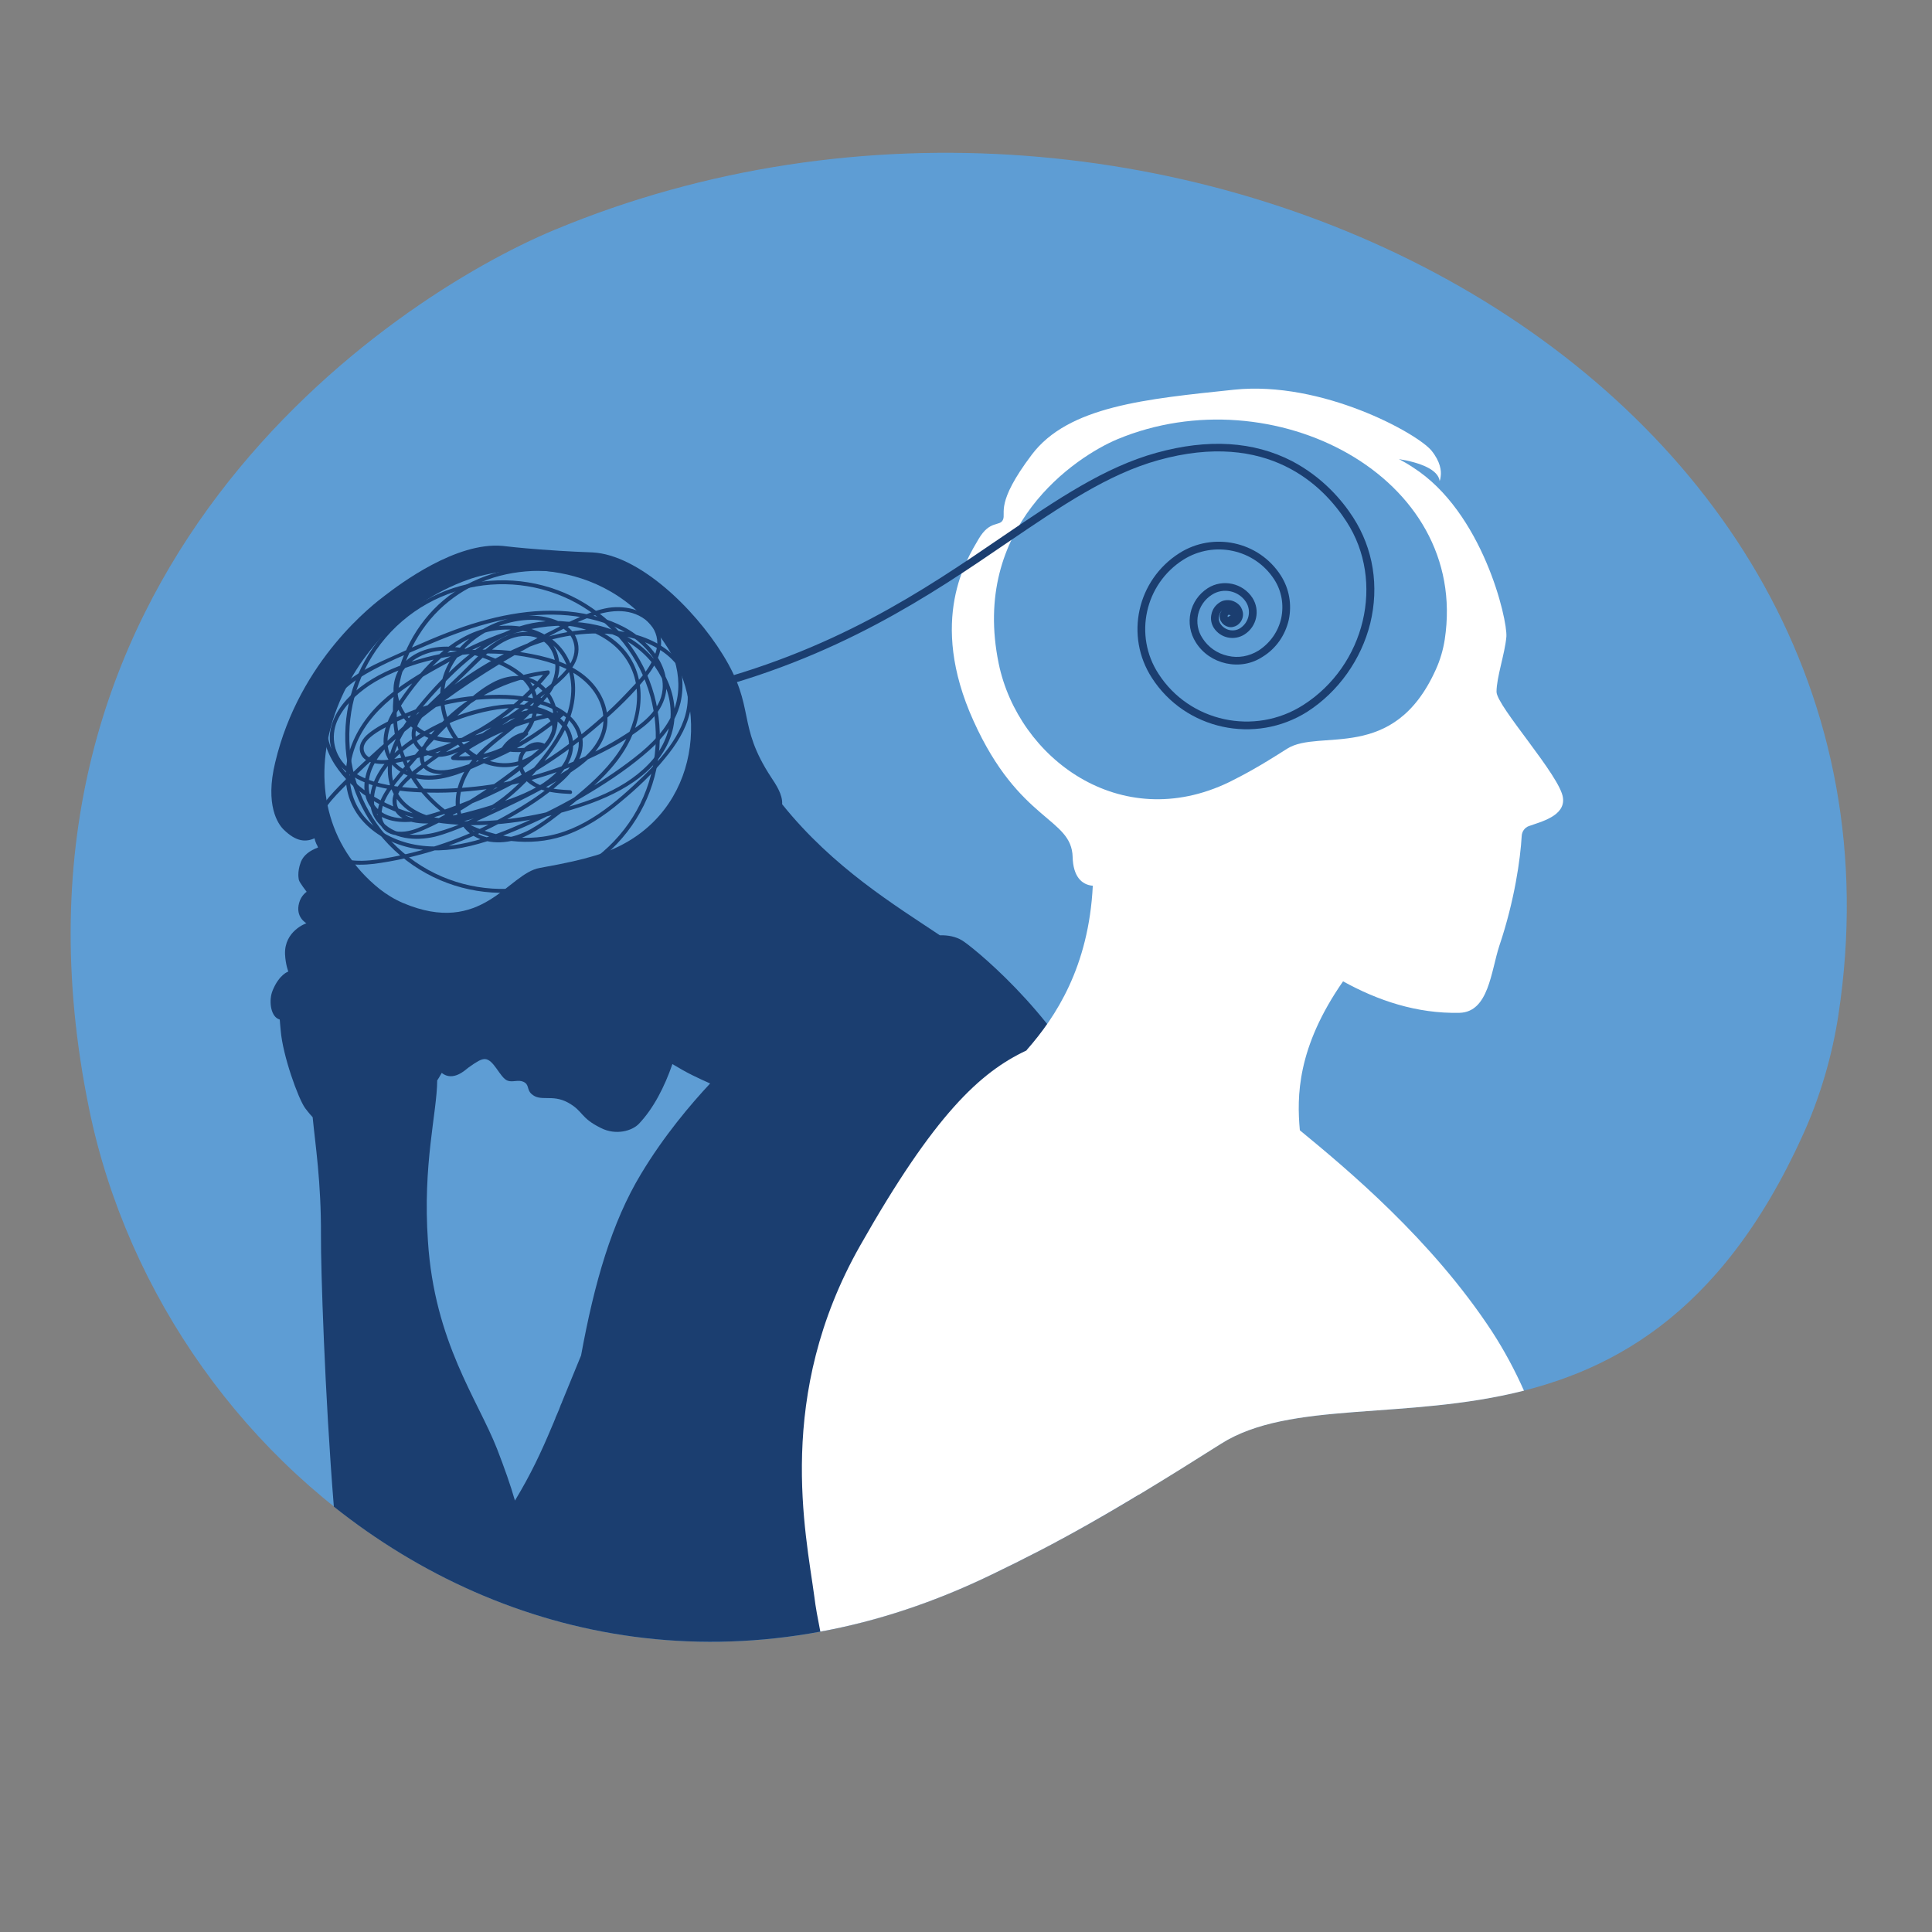
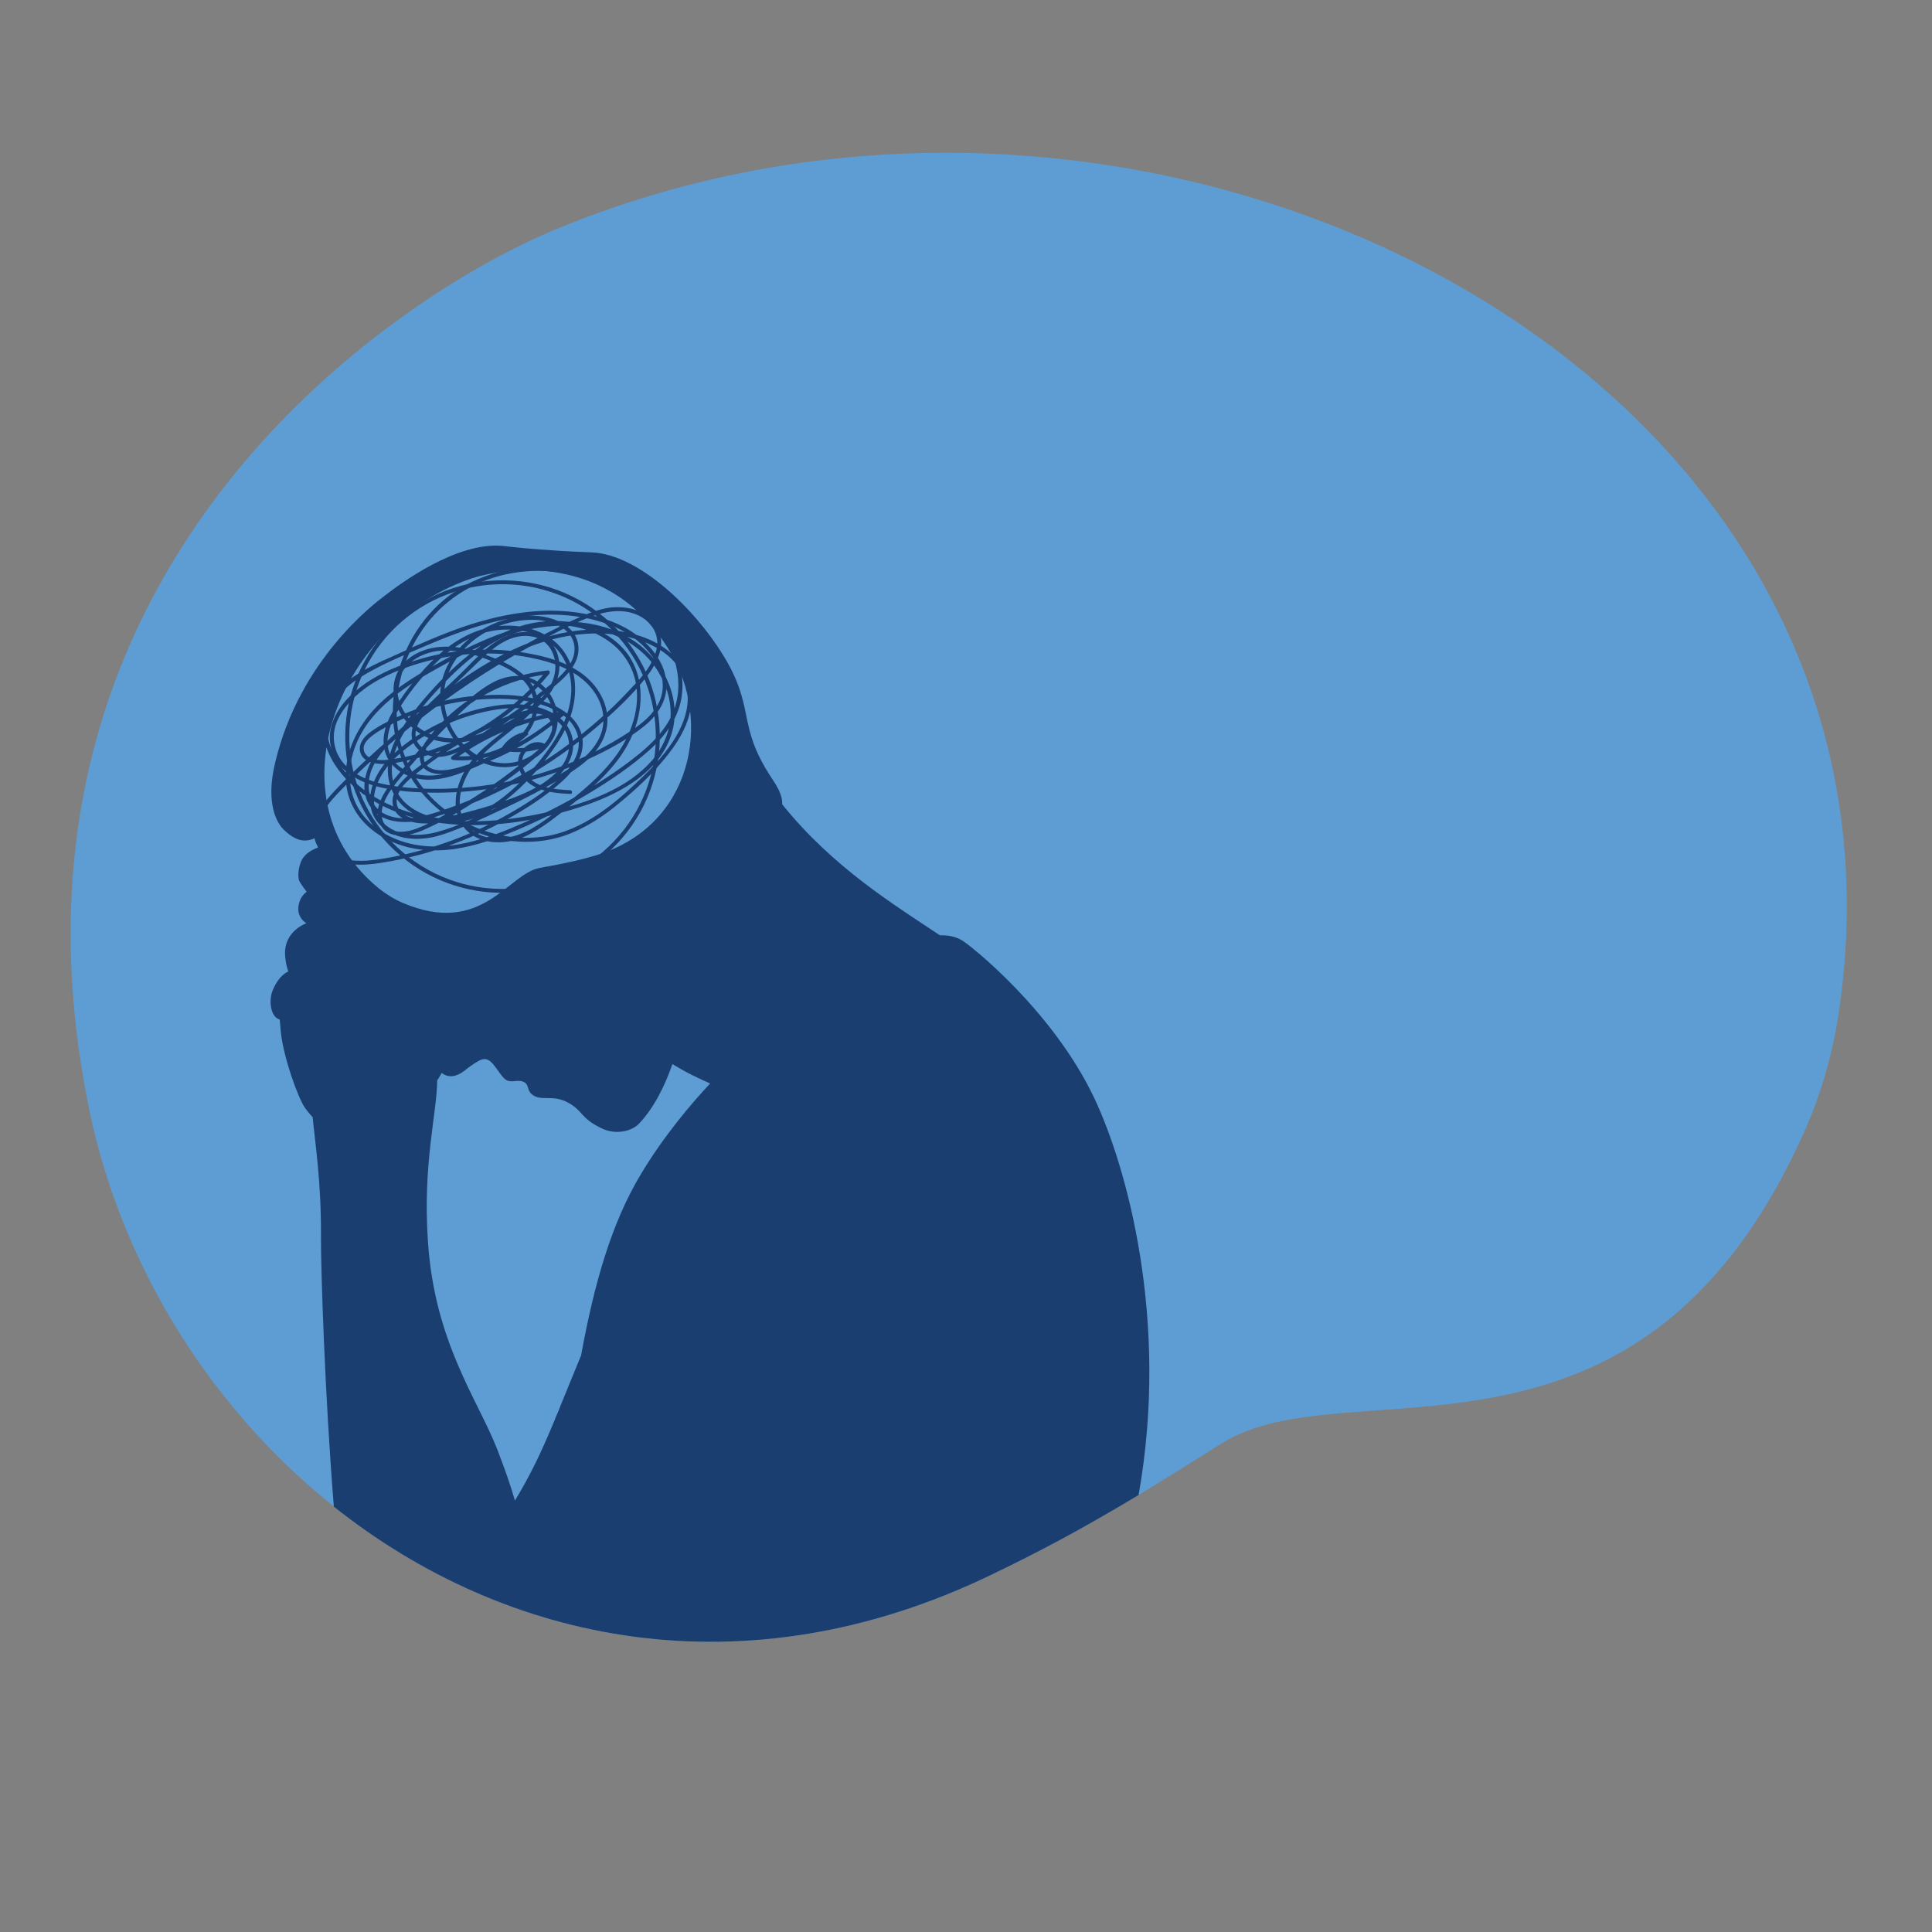
<svg xmlns="http://www.w3.org/2000/svg" width="40" zoomAndPan="magnify" viewBox="0 0 30 30" height="40" preserveAspectRatio="xMidYMid meet" version="1.0">
  <rect x="0" y="0" width="30" height="30" fill="#808080" stroke="none" />
  <defs>
    <clipPath id="id1">
      <path d="M 1.098 2.375 L 28.676 2.375 L 28.676 25.496 L 1.098 25.496 Z M 1.098 2.375 " clip-rule="nonzero" />
    </clipPath>
  </defs>
  <g clip-path="url(#id1)">
    <path fill="#5e9dd4" d="M 15.41 24.445 C 16.398 23.969 17.219 23.523 18.961 22.418 C 20.934 21.168 25.418 23.312 27.992 17.629 C 28.266 17.031 28.453 16.379 28.547 15.758 C 30.062 5.789 18.027 -0.352 8.609 3.57 C 6.047 4.637 -0.332 8.902 1.387 17.234 C 2.574 22.98 8.781 27.66 15.41 24.445 " fill-opacity="1" fill-rule="nonzero" />
  </g>
  <path fill="#1b3e70" d="M 9.953 18.23 C 9.5 18.98 9.23 19.914 9.023 21.047 C 8.91 21.32 8.816 21.555 8.73 21.762 C 8.727 21.766 8.727 21.77 8.727 21.773 C 8.719 21.789 8.715 21.801 8.707 21.816 C 8.703 21.832 8.695 21.848 8.688 21.867 C 8.688 21.871 8.684 21.875 8.684 21.879 C 8.664 21.926 8.645 21.973 8.625 22.016 C 8.625 22.016 8.625 22.02 8.625 22.02 C 8.617 22.039 8.609 22.062 8.598 22.086 C 8.59 22.109 8.578 22.129 8.57 22.152 C 8.402 22.551 8.246 22.887 7.996 23.301 C 7.926 23.055 7.832 22.793 7.719 22.5 C 7.418 21.73 6.746 20.84 6.645 19.273 C 6.562 18.074 6.785 17.285 6.789 16.777 C 6.805 16.754 6.828 16.715 6.859 16.66 C 7.035 16.801 7.227 16.613 7.273 16.578 C 7.41 16.48 7.465 16.449 7.523 16.445 C 7.668 16.441 7.762 16.738 7.883 16.781 C 7.961 16.809 8.047 16.762 8.125 16.797 C 8.223 16.84 8.176 16.914 8.25 16.984 C 8.391 17.117 8.57 16.984 8.82 17.121 C 9.062 17.254 9.004 17.355 9.332 17.516 C 9.562 17.633 9.816 17.562 9.922 17.449 C 10.148 17.211 10.32 16.875 10.441 16.523 C 10.547 16.586 10.648 16.645 10.75 16.695 C 10.844 16.742 10.938 16.785 11.027 16.824 C 10.727 17.145 10.309 17.637 9.953 18.23 Z M 14.938 14.602 C 14.84 14.543 14.723 14.52 14.594 14.523 C 13.906 14.062 12.938 13.477 12.145 12.488 C 12.156 12.336 12.039 12.168 11.977 12.074 C 11.43 11.242 11.742 11 11.223 10.164 C 10.77 9.43 9.914 8.617 9.203 8.578 C 9.121 8.574 8.824 8.566 8.375 8.531 C 8.066 8.508 7.867 8.484 7.805 8.477 C 7.082 8.41 6.203 9.074 5.984 9.242 C 5.812 9.371 4.652 10.242 4.273 11.84 C 4.113 12.5 4.316 12.797 4.406 12.883 C 4.594 13.066 4.75 13.094 4.926 12.996 C 4.926 13.051 4.93 13.105 4.938 13.16 C 4.812 13.207 4.715 13.277 4.672 13.383 C 4.609 13.551 4.641 13.656 4.641 13.664 C 4.652 13.707 4.762 13.848 4.762 13.848 C 4.762 13.848 4.676 13.902 4.645 14.02 C 4.582 14.242 4.758 14.336 4.758 14.336 C 4.758 14.336 4.414 14.453 4.426 14.816 C 4.434 14.98 4.477 15.086 4.477 15.086 C 4.477 15.086 4.336 15.129 4.234 15.379 C 4.172 15.527 4.199 15.762 4.316 15.82 C 4.324 15.824 4.332 15.828 4.344 15.832 C 4.348 15.895 4.355 15.953 4.359 16.004 C 4.391 16.391 4.629 17.055 4.738 17.207 C 4.758 17.234 4.797 17.285 4.855 17.348 C 4.895 17.77 4.988 18.344 4.984 19.191 C 4.98 19.66 5.043 21.66 5.184 23.395 C 7.848 25.516 11.559 26.312 15.41 24.445 C 16.121 24.102 16.742 23.777 17.68 23.215 C 18.164 20.496 17.492 18.109 16.992 17.051 C 16.348 15.691 15.062 14.672 14.938 14.602 " fill-opacity="1" fill-rule="nonzero" />
-   <path fill="#ffffff" d="M 23.664 21.594 C 23.527 21.285 23.363 20.977 23.168 20.676 C 22.227 19.242 20.914 18.152 20.184 17.551 C 20.137 17.031 20.137 16.27 20.855 15.238 C 21.391 15.535 22 15.742 22.664 15.727 C 23.117 15.715 23.152 15.082 23.281 14.688 C 23.52 13.98 23.609 13.332 23.629 12.98 C 23.633 12.91 23.676 12.852 23.738 12.828 C 23.922 12.762 24.305 12.672 24.27 12.391 C 24.234 12.055 23.238 10.965 23.238 10.742 C 23.238 10.516 23.367 10.156 23.391 9.887 C 23.41 9.617 23.023 7.949 21.941 7.258 C 21.871 7.211 21.797 7.168 21.723 7.129 C 22.059 7.184 22.332 7.293 22.355 7.469 C 22.355 7.469 22.367 7.441 22.371 7.395 C 22.383 7.312 22.367 7.168 22.227 6.996 C 22.004 6.727 20.527 5.91 19.164 6.051 C 17.797 6.195 16.59 6.305 16.02 7.062 C 15.449 7.82 15.625 7.961 15.574 8.07 C 15.527 8.18 15.371 8.07 15.195 8.371 C 15.02 8.672 14.402 9.617 15.117 11.195 C 15.828 12.77 16.641 12.691 16.656 13.309 C 16.664 13.602 16.789 13.738 16.969 13.754 C 16.906 15.016 16.391 15.793 15.949 16.297 C 15.945 16.301 15.941 16.309 15.938 16.312 C 15.223 16.648 14.512 17.301 13.355 19.344 C 12.035 21.672 12.512 23.801 12.645 24.793 C 12.664 24.953 12.699 25.137 12.738 25.336 C 13.613 25.176 14.508 24.883 15.41 24.445 C 16.398 23.969 17.219 23.523 18.961 22.418 C 20.027 21.742 21.828 22.059 23.664 21.594 " fill-opacity="1" fill-rule="nonzero" />
  <path fill="#5e9dd4" d="M 19.086 12.145 C 19.336 12.02 19.547 11.906 19.988 11.625 C 20.492 11.309 21.637 11.855 22.293 10.402 C 22.363 10.25 22.41 10.086 22.434 9.93 C 22.82 7.387 19.754 5.82 17.352 6.82 C 16.699 7.094 15.07 8.18 15.508 10.305 C 15.812 11.77 17.395 12.961 19.086 12.145 " fill-opacity="1" fill-rule="nonzero" />
  <path fill="#5e9dd4" d="M 9.242 13.285 C 9.016 13.352 8.82 13.398 8.383 13.477 C 7.887 13.562 7.492 14.547 6.254 14.02 C 6.125 13.965 6 13.887 5.895 13.805 C 4.199 12.445 5.207 9.738 7.27 9 C 7.832 8.801 9.465 8.555 10.406 10.121 C 11.059 11.203 10.758 12.836 9.242 13.285 " fill-opacity="1" fill-rule="nonzero" />
  <path fill="#1b3e70" d="M 6.07 9.812 C 6.973 8.863 8.484 8.82 9.438 9.719 C 10.391 10.613 10.438 12.113 9.535 13.062 C 8.633 14.012 7.121 14.055 6.168 13.156 C 5.215 12.262 5.172 10.762 6.07 9.812 Z M 9.578 13.105 C 10.504 12.133 10.461 10.59 9.48 9.672 C 8.5 8.754 6.953 8.797 6.027 9.77 C 5.102 10.742 5.145 12.285 6.125 13.203 C 7.105 14.121 8.652 14.078 9.578 13.105 " fill-opacity="1" fill-rule="nonzero" />
  <path fill="#1b3e70" d="M 8.406 10.871 C 8.059 11.387 7.352 11.605 7.172 12.238 C 7.102 12.473 7.133 12.738 7.34 12.898 C 7.605 13.098 7.969 13.023 8.234 12.879 C 8.375 12.801 8.504 12.707 8.629 12.609 C 8.777 12.496 8.926 12.379 9.066 12.258 C 9.324 12.035 9.57 11.781 9.723 11.477 C 9.848 11.23 9.918 10.945 9.883 10.668 C 9.848 10.391 9.703 10.145 9.48 9.977 C 9.023 9.633 8.387 9.633 7.883 9.863 C 7.586 9.996 7.32 10.199 7.082 10.422 C 6.859 10.633 6.652 10.859 6.465 11.098 C 6.309 11.297 6.16 11.527 6.105 11.777 C 6.047 12.035 6.109 12.301 6.309 12.48 C 6.516 12.664 6.812 12.738 7.082 12.707 C 7.395 12.676 7.676 12.5 7.91 12.301 C 8.156 12.09 8.379 11.836 8.562 11.57 C 8.742 11.305 8.875 11.004 8.871 10.68 C 8.863 10.391 8.742 10.113 8.496 9.949 C 8.262 9.793 7.965 9.75 7.688 9.789 C 7.363 9.836 7.074 10.016 6.836 10.23 C 6.602 10.445 6.391 10.699 6.219 10.969 C 6.086 11.176 5.957 11.441 6.047 11.691 C 6.16 11.996 6.531 12.078 6.824 12.031 C 6.98 12.004 7.133 11.945 7.281 11.887 C 7.441 11.82 7.605 11.754 7.758 11.668 C 8.016 11.523 8.262 11.297 8.285 10.984 C 8.312 10.652 8.031 10.441 7.758 10.32 C 7.473 10.191 7.141 10.078 6.824 10.105 C 6.539 10.133 6.238 10.309 6.18 10.605 C 6.137 10.828 6.246 11.055 6.402 11.211 C 6.82 11.633 7.457 11.457 7.91 11.199 C 8.188 11.043 8.512 10.832 8.602 10.508 C 8.68 10.227 8.547 9.918 8.234 9.879 C 7.891 9.836 7.617 10.094 7.391 10.312 C 7.262 10.438 7.129 10.566 6.996 10.691 C 6.875 10.809 6.746 10.922 6.633 11.047 C 6.551 11.137 6.465 11.25 6.453 11.379 C 6.441 11.535 6.562 11.645 6.707 11.68 C 6.867 11.719 7.023 11.656 7.164 11.582 C 7.309 11.504 7.449 11.414 7.586 11.324 C 7.895 11.125 8.191 10.91 8.48 10.684 C 8.676 10.527 8.957 10.309 8.918 10.027 C 8.875 9.723 8.5 9.617 8.238 9.625 C 7.961 9.629 7.684 9.719 7.453 9.871 C 7.223 10.023 7.035 10.242 6.945 10.504 C 6.867 10.738 6.883 10.984 6.973 11.211 C 7.16 11.68 7.684 12.008 8.176 11.773 C 8.422 11.652 8.613 11.414 8.598 11.133 C 8.582 10.887 8.414 10.633 8.164 10.57 C 7.883 10.5 7.609 10.672 7.402 10.844 C 7.137 11.062 6.898 11.316 6.664 11.566 C 6.539 11.699 6.422 11.836 6.305 11.973 C 6.207 12.09 6.102 12.207 6.023 12.34 C 5.965 12.441 5.91 12.566 5.93 12.688 C 5.945 12.816 6.059 12.902 6.184 12.914 C 6.32 12.926 6.461 12.875 6.582 12.82 C 6.742 12.746 6.895 12.66 7.043 12.574 C 7.348 12.398 7.641 12.207 7.918 11.996 C 8.062 11.887 8.207 11.773 8.348 11.652 C 8.434 11.578 8.527 11.484 8.562 11.367 C 8.609 11.227 8.516 11.105 8.371 11.086 C 8.215 11.062 8.062 11.125 7.918 11.176 C 7.598 11.297 7.293 11.449 7 11.629 C 6.859 11.719 6.719 11.812 6.586 11.918 C 6.469 12.008 6.336 12.105 6.242 12.223 C 6.156 12.34 6.113 12.504 6.234 12.613 C 6.332 12.711 6.496 12.727 6.629 12.727 C 6.793 12.723 6.957 12.68 7.117 12.645 C 7.285 12.605 7.453 12.559 7.617 12.508 C 7.902 12.418 8.195 12.32 8.441 12.156 C 8.641 12.02 8.844 11.82 8.836 11.562 C 8.828 11.258 8.555 11.09 8.285 11.027 C 7.988 10.961 7.68 11.008 7.391 11.086 C 7.082 11.168 6.785 11.301 6.52 11.473 C 6.289 11.621 6.066 11.797 5.926 12.035 C 5.801 12.242 5.746 12.508 5.902 12.719 C 6.102 12.988 6.48 13 6.777 12.922 C 7.105 12.836 7.418 12.68 7.727 12.535 C 8.051 12.383 8.367 12.219 8.676 12.035 C 8.93 11.887 9.203 11.707 9.32 11.426 C 9.438 11.148 9.336 10.836 9.129 10.625 C 8.898 10.387 8.57 10.281 8.25 10.215 C 7.961 10.156 7.664 10.137 7.367 10.152 C 7.074 10.168 6.785 10.219 6.504 10.301 C 6.238 10.383 5.969 10.488 5.738 10.641 C 5.531 10.781 5.336 10.965 5.234 11.199 C 5.129 11.449 5.191 11.73 5.395 11.914 C 5.625 12.121 5.957 12.191 6.254 12.223 C 6.555 12.254 6.859 12.258 7.16 12.234 C 7.758 12.195 8.348 12.055 8.902 11.828 C 9.176 11.711 9.445 11.574 9.695 11.414 C 9.957 11.25 10.258 11.039 10.289 10.703 C 10.309 10.469 10.188 10.242 10.031 10.074 C 9.855 9.883 9.629 9.754 9.383 9.672 C 8.797 9.477 8.156 9.523 7.566 9.684 C 7.238 9.773 6.922 9.895 6.613 10.027 C 6.301 10.16 5.98 10.293 5.688 10.461 C 5.406 10.621 5.133 10.848 5.086 11.188 C 5.047 11.441 5.148 11.691 5.293 11.898 C 5.609 12.348 6.16 12.598 6.691 12.695 C 7.262 12.801 7.855 12.75 8.418 12.629 C 9 12.5 9.641 12.309 10.066 11.871 C 10.27 11.664 10.406 11.391 10.414 11.094 C 10.418 10.824 10.32 10.566 10.168 10.348 C 9.816 9.863 9.203 9.684 8.625 9.719 C 7.969 9.754 7.367 10.055 6.805 10.371 C 6.23 10.688 5.617 11.094 5.461 11.773 C 5.398 12.051 5.43 12.344 5.586 12.586 C 5.754 12.844 6.035 13.012 6.328 13.09 C 6.945 13.254 7.594 13.016 8.156 12.766 C 8.473 12.625 8.781 12.469 9.078 12.289 C 9.383 12.105 9.684 11.906 9.957 11.68 C 10.203 11.473 10.43 11.219 10.504 10.898 C 10.562 10.652 10.531 10.398 10.445 10.164 C 10.258 9.664 9.844 9.277 9.355 9.066 C 8.859 8.852 8.285 8.805 7.762 8.941 C 7.238 9.078 6.789 9.402 6.504 9.863 C 6.223 10.309 6.098 10.859 6.188 11.383 C 6.273 11.891 6.566 12.336 6.988 12.629 C 7.402 12.918 7.926 13.062 8.43 12.992 C 9.059 12.906 9.566 12.465 10.004 12.039 C 10.344 11.703 10.738 11.238 10.672 10.723 C 10.594 10.09 9.871 9.848 9.316 9.836 C 8.191 9.82 7.203 10.535 6.398 11.238 C 6.164 11.441 5.887 11.656 5.77 11.953 C 5.668 12.219 5.73 12.547 6.02 12.66 C 6.289 12.766 6.602 12.672 6.863 12.586 C 7.184 12.477 7.5 12.344 7.801 12.191 C 8.398 11.891 8.949 11.504 9.438 11.051 C 9.562 10.938 9.68 10.816 9.797 10.691 C 9.898 10.586 10 10.477 10.078 10.352 C 10.145 10.242 10.203 10.117 10.207 9.988 C 10.207 9.84 10.137 9.711 10.02 9.621 C 9.762 9.426 9.43 9.477 9.148 9.586 C 8.828 9.711 8.516 9.883 8.215 10.047 C 7.602 10.383 7.023 10.77 6.477 11.203 C 6.199 11.422 5.934 11.652 5.676 11.895 C 5.547 12.016 5.418 12.141 5.297 12.266 C 5.199 12.367 5.102 12.469 5.031 12.59 C 4.965 12.695 4.918 12.816 4.93 12.941 C 4.945 13.094 5.043 13.211 5.176 13.277 C 5.453 13.418 5.793 13.363 6.086 13.309 C 6.723 13.188 7.336 12.961 7.895 12.641 C 8.164 12.488 8.434 12.316 8.664 12.109 C 8.867 11.93 9.059 11.672 8.961 11.387 C 8.871 11.117 8.566 10.977 8.309 10.914 C 8.027 10.844 7.723 10.84 7.434 10.863 C 7.137 10.887 6.844 10.945 6.562 11.043 C 6.414 11.09 6.273 11.152 6.133 11.219 C 6.004 11.285 5.863 11.352 5.754 11.445 C 5.707 11.484 5.66 11.535 5.648 11.598 C 5.637 11.676 5.684 11.738 5.75 11.77 C 5.891 11.832 6.062 11.793 6.207 11.77 C 6.504 11.715 6.793 11.625 7.07 11.504 C 7.617 11.258 8.105 10.887 8.484 10.418 C 8.492 10.438 8.5 10.453 8.508 10.469 C 7.883 10.543 7.289 10.848 6.859 11.309 C 6.762 11.41 6.652 11.527 6.602 11.66 C 6.578 11.727 6.57 11.801 6.609 11.863 C 6.66 11.938 6.754 11.957 6.836 11.961 C 6.988 11.965 7.148 11.91 7.293 11.863 C 7.457 11.812 7.613 11.75 7.77 11.68 C 8.117 11.516 8.438 11.305 8.723 11.055 C 8.73 11.07 8.738 11.09 8.746 11.105 C 8.133 11.191 7.547 11.43 7.051 11.797 C 7.047 11.777 7.039 11.758 7.035 11.738 C 7.438 11.777 7.848 11.645 8.148 11.371 C 8.156 11.391 8.168 11.406 8.18 11.422 C 8.039 11.449 7.922 11.523 7.844 11.641 C 7.836 11.625 7.832 11.613 7.824 11.598 C 8.027 11.637 8.238 11.617 8.434 11.547 C 8.43 11.566 8.43 11.586 8.426 11.605 C 8.336 11.559 8.23 11.602 8.164 11.676 C 8.086 11.77 8.094 11.895 8.152 11.992 C 8.293 12.234 8.602 12.258 8.852 12.27 C 8.891 12.27 8.895 12.332 8.855 12.328 C 8.559 12.316 8.168 12.273 8.062 11.941 C 8.023 11.82 8.051 11.695 8.145 11.609 C 8.23 11.531 8.352 11.496 8.457 11.551 C 8.48 11.562 8.477 11.598 8.449 11.605 C 8.246 11.68 8.023 11.699 7.809 11.656 C 7.793 11.652 7.777 11.629 7.789 11.613 C 7.875 11.48 8.008 11.391 8.16 11.363 C 8.188 11.359 8.219 11.391 8.191 11.414 C 7.883 11.699 7.457 11.84 7.035 11.801 C 7.004 11.797 6.992 11.762 7.02 11.742 C 7.523 11.371 8.121 11.129 8.742 11.043 C 8.77 11.039 8.785 11.078 8.766 11.098 C 8.492 11.34 8.184 11.547 7.852 11.707 C 7.688 11.789 7.516 11.855 7.34 11.914 C 7.18 11.969 7 12.027 6.828 12.02 C 6.691 12.016 6.551 11.957 6.523 11.812 C 6.496 11.676 6.582 11.551 6.66 11.449 C 6.867 11.18 7.129 10.949 7.422 10.777 C 7.754 10.578 8.125 10.453 8.508 10.41 C 8.535 10.406 8.543 10.441 8.531 10.461 C 8.105 10.984 7.543 11.391 6.914 11.633 C 6.754 11.695 6.59 11.746 6.426 11.785 C 6.27 11.824 6.102 11.863 5.941 11.863 C 5.816 11.863 5.652 11.832 5.602 11.703 C 5.551 11.578 5.633 11.461 5.727 11.387 C 5.848 11.289 5.996 11.215 6.137 11.148 C 6.281 11.082 6.43 11.02 6.582 10.969 C 6.883 10.871 7.195 10.812 7.512 10.797 C 7.82 10.777 8.148 10.789 8.445 10.891 C 8.699 10.977 8.969 11.141 9.035 11.418 C 9.102 11.711 8.918 11.969 8.707 12.152 C 8.457 12.375 8.164 12.562 7.871 12.723 C 7.266 13.059 6.602 13.293 5.918 13.398 C 5.633 13.445 5.273 13.457 5.035 13.262 C 4.809 13.074 4.844 12.773 4.984 12.547 C 5.062 12.422 5.164 12.312 5.266 12.207 C 5.402 12.07 5.539 11.934 5.68 11.805 C 5.961 11.543 6.25 11.297 6.555 11.062 C 7.16 10.594 7.809 10.184 8.488 9.832 C 8.656 9.746 8.824 9.66 8.996 9.586 C 9.141 9.52 9.289 9.465 9.449 9.438 C 9.734 9.395 10.078 9.48 10.215 9.758 C 10.344 10.016 10.207 10.293 10.047 10.5 C 9.836 10.773 9.578 11.016 9.32 11.242 C 8.77 11.723 8.145 12.121 7.477 12.414 C 7.312 12.484 7.145 12.551 6.977 12.613 C 6.82 12.668 6.664 12.719 6.504 12.746 C 6.238 12.789 5.922 12.77 5.754 12.531 C 5.578 12.281 5.668 11.945 5.832 11.715 C 5.938 11.57 6.07 11.449 6.203 11.332 C 6.316 11.227 6.43 11.129 6.547 11.031 C 7.012 10.645 7.508 10.285 8.066 10.043 C 8.602 9.812 9.223 9.691 9.797 9.836 C 10.094 9.906 10.383 10.055 10.566 10.301 C 10.73 10.523 10.777 10.805 10.711 11.07 C 10.648 11.336 10.496 11.57 10.324 11.777 C 10.125 12.023 9.887 12.246 9.641 12.449 C 9.375 12.676 9.078 12.871 8.742 12.984 C 8.488 13.066 8.215 13.09 7.945 13.059 C 7.41 13 6.898 12.723 6.551 12.312 C 5.809 11.434 6.027 10.047 6.887 9.32 C 7.773 8.574 9.234 8.645 10.055 9.457 C 10.43 9.828 10.691 10.383 10.566 10.914 C 10.484 11.25 10.246 11.52 9.984 11.734 C 9.695 11.977 9.375 12.184 9.051 12.375 C 8.723 12.57 8.383 12.738 8.031 12.887 C 7.719 13.02 7.395 13.133 7.055 13.184 C 6.738 13.227 6.418 13.207 6.121 13.086 C 5.836 12.969 5.582 12.762 5.457 12.477 C 5.336 12.207 5.348 11.898 5.441 11.621 C 5.551 11.301 5.758 11.035 6.012 10.82 C 6.305 10.57 6.648 10.383 6.984 10.199 C 7.305 10.031 7.633 9.875 7.977 9.773 C 8.578 9.598 9.273 9.586 9.816 9.934 C 10.293 10.238 10.602 10.844 10.426 11.402 C 10.227 12.027 9.559 12.359 8.973 12.543 C 8.375 12.734 7.73 12.844 7.102 12.805 C 6.512 12.77 5.895 12.59 5.457 12.18 C 5.262 11.996 5.102 11.766 5.039 11.504 C 4.973 11.219 5.055 10.93 5.254 10.711 C 5.5 10.445 5.852 10.301 6.176 10.156 C 6.512 10 6.852 9.852 7.203 9.73 C 7.84 9.516 8.527 9.398 9.191 9.555 C 9.465 9.621 9.73 9.727 9.945 9.91 C 10.137 10.07 10.301 10.285 10.34 10.535 C 10.391 10.84 10.227 11.098 9.996 11.281 C 9.738 11.488 9.438 11.648 9.141 11.785 C 8.559 12.059 7.93 12.227 7.289 12.285 C 6.965 12.316 6.633 12.316 6.309 12.289 C 5.992 12.258 5.652 12.195 5.395 11.996 C 5.176 11.824 5.07 11.547 5.145 11.277 C 5.211 11.027 5.398 10.82 5.598 10.668 C 5.832 10.488 6.113 10.363 6.395 10.273 C 6.688 10.176 6.996 10.113 7.309 10.094 C 7.625 10.074 7.945 10.094 8.258 10.156 C 8.586 10.219 8.934 10.332 9.172 10.578 C 9.375 10.789 9.492 11.094 9.402 11.379 C 9.312 11.684 9.035 11.891 8.777 12.047 C 8.457 12.246 8.117 12.418 7.777 12.578 C 7.605 12.66 7.434 12.738 7.258 12.812 C 7.094 12.879 6.926 12.949 6.754 12.992 C 6.453 13.062 6.094 13.035 5.879 12.785 C 5.707 12.59 5.719 12.324 5.824 12.098 C 5.941 11.844 6.156 11.648 6.383 11.488 C 6.664 11.293 6.98 11.141 7.312 11.043 C 7.613 10.957 7.934 10.902 8.246 10.957 C 8.512 11.004 8.797 11.145 8.879 11.422 C 8.953 11.68 8.82 11.922 8.629 12.09 C 8.402 12.293 8.113 12.402 7.828 12.504 C 7.484 12.621 7.125 12.73 6.762 12.777 C 6.527 12.809 6.141 12.777 6.098 12.484 C 6.078 12.348 6.156 12.223 6.246 12.129 C 6.359 12.004 6.5 11.902 6.637 11.805 C 6.938 11.582 7.262 11.391 7.602 11.238 C 7.762 11.168 7.93 11.098 8.098 11.051 C 8.227 11.016 8.383 10.996 8.504 11.062 C 8.605 11.121 8.656 11.238 8.633 11.355 C 8.605 11.477 8.516 11.582 8.426 11.664 C 8.152 11.918 7.844 12.141 7.531 12.344 C 7.23 12.547 6.91 12.742 6.578 12.887 C 6.359 12.984 6.016 13.055 5.895 12.781 C 5.789 12.547 5.973 12.285 6.113 12.109 C 6.367 11.797 6.637 11.496 6.922 11.211 C 7.152 10.98 7.395 10.723 7.691 10.578 C 7.93 10.465 8.203 10.457 8.414 10.633 C 8.609 10.801 8.703 11.082 8.641 11.328 C 8.566 11.605 8.324 11.812 8.051 11.883 C 7.801 11.953 7.535 11.895 7.32 11.75 C 6.895 11.453 6.715 10.879 6.918 10.402 C 7.141 9.879 7.746 9.539 8.309 9.562 C 8.574 9.574 8.91 9.695 8.973 9.98 C 9.035 10.266 8.805 10.496 8.605 10.66 C 8.305 10.906 7.984 11.137 7.66 11.352 C 7.504 11.453 7.344 11.559 7.176 11.645 C 7.047 11.711 6.902 11.766 6.754 11.75 C 6.625 11.738 6.488 11.668 6.426 11.547 C 6.367 11.438 6.391 11.309 6.445 11.199 C 6.512 11.07 6.621 10.969 6.723 10.871 C 6.871 10.73 7.016 10.59 7.164 10.449 C 7.406 10.211 7.668 9.898 8.016 9.828 C 8.297 9.773 8.586 9.891 8.664 10.18 C 8.754 10.5 8.562 10.801 8.32 11 C 8.078 11.195 7.789 11.359 7.488 11.457 C 7.223 11.543 6.914 11.566 6.648 11.457 C 6.43 11.363 6.246 11.172 6.156 10.953 C 6.066 10.719 6.109 10.457 6.289 10.277 C 6.52 10.051 6.863 10.008 7.168 10.062 C 7.332 10.094 7.496 10.148 7.652 10.211 C 7.801 10.266 7.949 10.336 8.074 10.434 C 8.199 10.527 8.297 10.656 8.336 10.805 C 8.363 10.938 8.348 11.074 8.297 11.199 C 8.168 11.516 7.867 11.695 7.566 11.828 C 7.266 11.965 6.93 12.129 6.59 12.105 C 6.305 12.086 6.016 11.914 5.965 11.613 C 5.918 11.348 6.062 11.086 6.207 10.875 C 6.574 10.344 7.086 9.77 7.777 9.719 C 8.07 9.695 8.375 9.766 8.605 9.953 C 8.836 10.145 8.938 10.438 8.93 10.73 C 8.922 11.07 8.773 11.383 8.578 11.652 C 8.383 11.926 8.148 12.188 7.883 12.402 C 7.637 12.602 7.34 12.762 7.016 12.773 C 6.738 12.785 6.441 12.699 6.242 12.5 C 6.051 12.312 5.988 12.039 6.039 11.781 C 6.094 11.512 6.254 11.27 6.422 11.055 C 6.625 10.793 6.852 10.547 7.098 10.324 C 7.352 10.094 7.637 9.891 7.957 9.766 C 8.488 9.555 9.164 9.602 9.602 9.996 C 10.059 10.41 10.02 11.082 9.734 11.586 C 9.551 11.91 9.27 12.172 8.984 12.406 C 8.84 12.527 8.691 12.641 8.539 12.754 C 8.398 12.855 8.25 12.953 8.086 13.016 C 7.824 13.113 7.492 13.113 7.27 12.918 C 7.086 12.758 7.043 12.504 7.098 12.27 C 7.16 12.008 7.32 11.781 7.523 11.602 C 7.801 11.352 8.141 11.156 8.352 10.84 C 8.375 10.809 8.43 10.836 8.406 10.871 " fill-opacity="1" fill-rule="nonzero" />
-   <path fill="#1b3e70" d="M 19.062 9.57 C 19.062 9.57 19.062 9.574 19.066 9.578 C 19.066 9.578 19.066 9.578 19.066 9.582 L 19.109 9.555 C 19.105 9.551 19.098 9.547 19.094 9.551 C 19.09 9.547 19.082 9.543 19.074 9.547 C 19.066 9.555 19.062 9.559 19.062 9.57 Z M 10.781 10.773 L 10.75 10.66 C 12.945 10.121 14.344 9.168 15.578 8.324 C 16.422 7.75 17.152 7.254 17.957 7.031 C 18.758 6.809 19.465 6.852 20.062 7.16 C 20.539 7.41 20.844 7.773 21.012 8.035 C 21.324 8.52 21.418 9.102 21.277 9.68 C 21.137 10.242 20.781 10.742 20.301 11.051 C 19.488 11.566 18.406 11.332 17.887 10.527 C 17.465 9.875 17.656 9.008 18.312 8.59 C 18.84 8.254 19.547 8.406 19.887 8.934 C 20.02 9.141 20.062 9.387 20.012 9.625 C 19.957 9.863 19.816 10.07 19.605 10.199 C 19.438 10.309 19.238 10.344 19.039 10.301 C 18.844 10.258 18.676 10.145 18.57 9.977 C 18.387 9.691 18.469 9.316 18.754 9.133 C 18.988 8.984 19.301 9.055 19.449 9.285 C 19.57 9.477 19.516 9.73 19.324 9.852 C 19.164 9.953 18.953 9.91 18.848 9.75 C 18.809 9.688 18.793 9.609 18.812 9.535 C 18.828 9.461 18.871 9.398 18.938 9.355 C 18.988 9.32 19.055 9.312 19.117 9.324 C 19.18 9.34 19.234 9.375 19.27 9.43 C 19.297 9.477 19.309 9.531 19.297 9.582 C 19.285 9.637 19.254 9.68 19.207 9.711 C 19.168 9.734 19.121 9.746 19.074 9.734 C 19.027 9.723 18.988 9.695 18.965 9.656 C 18.941 9.625 18.934 9.582 18.941 9.543 C 18.949 9.516 18.961 9.492 18.98 9.473 C 18.953 9.496 18.938 9.527 18.93 9.562 C 18.918 9.605 18.926 9.648 18.949 9.684 C 19.016 9.789 19.156 9.82 19.258 9.754 C 19.395 9.664 19.434 9.484 19.348 9.348 C 19.234 9.172 18.996 9.121 18.82 9.234 C 18.59 9.379 18.523 9.684 18.672 9.91 C 18.762 10.051 18.902 10.148 19.066 10.184 C 19.23 10.223 19.398 10.191 19.543 10.102 C 19.723 9.984 19.848 9.809 19.895 9.598 C 19.938 9.391 19.902 9.176 19.785 8.996 C 19.48 8.527 18.852 8.391 18.375 8.691 C 17.777 9.07 17.602 9.867 17.988 10.461 C 18.469 11.211 19.48 11.43 20.234 10.949 C 21.199 10.336 21.512 9.031 20.91 8.102 C 20.551 7.543 19.691 6.672 17.988 7.145 C 17.203 7.363 16.484 7.855 15.648 8.422 C 14.465 9.23 12.992 10.234 10.781 10.773 " fill-opacity="1" fill-rule="nonzero" />
</svg>